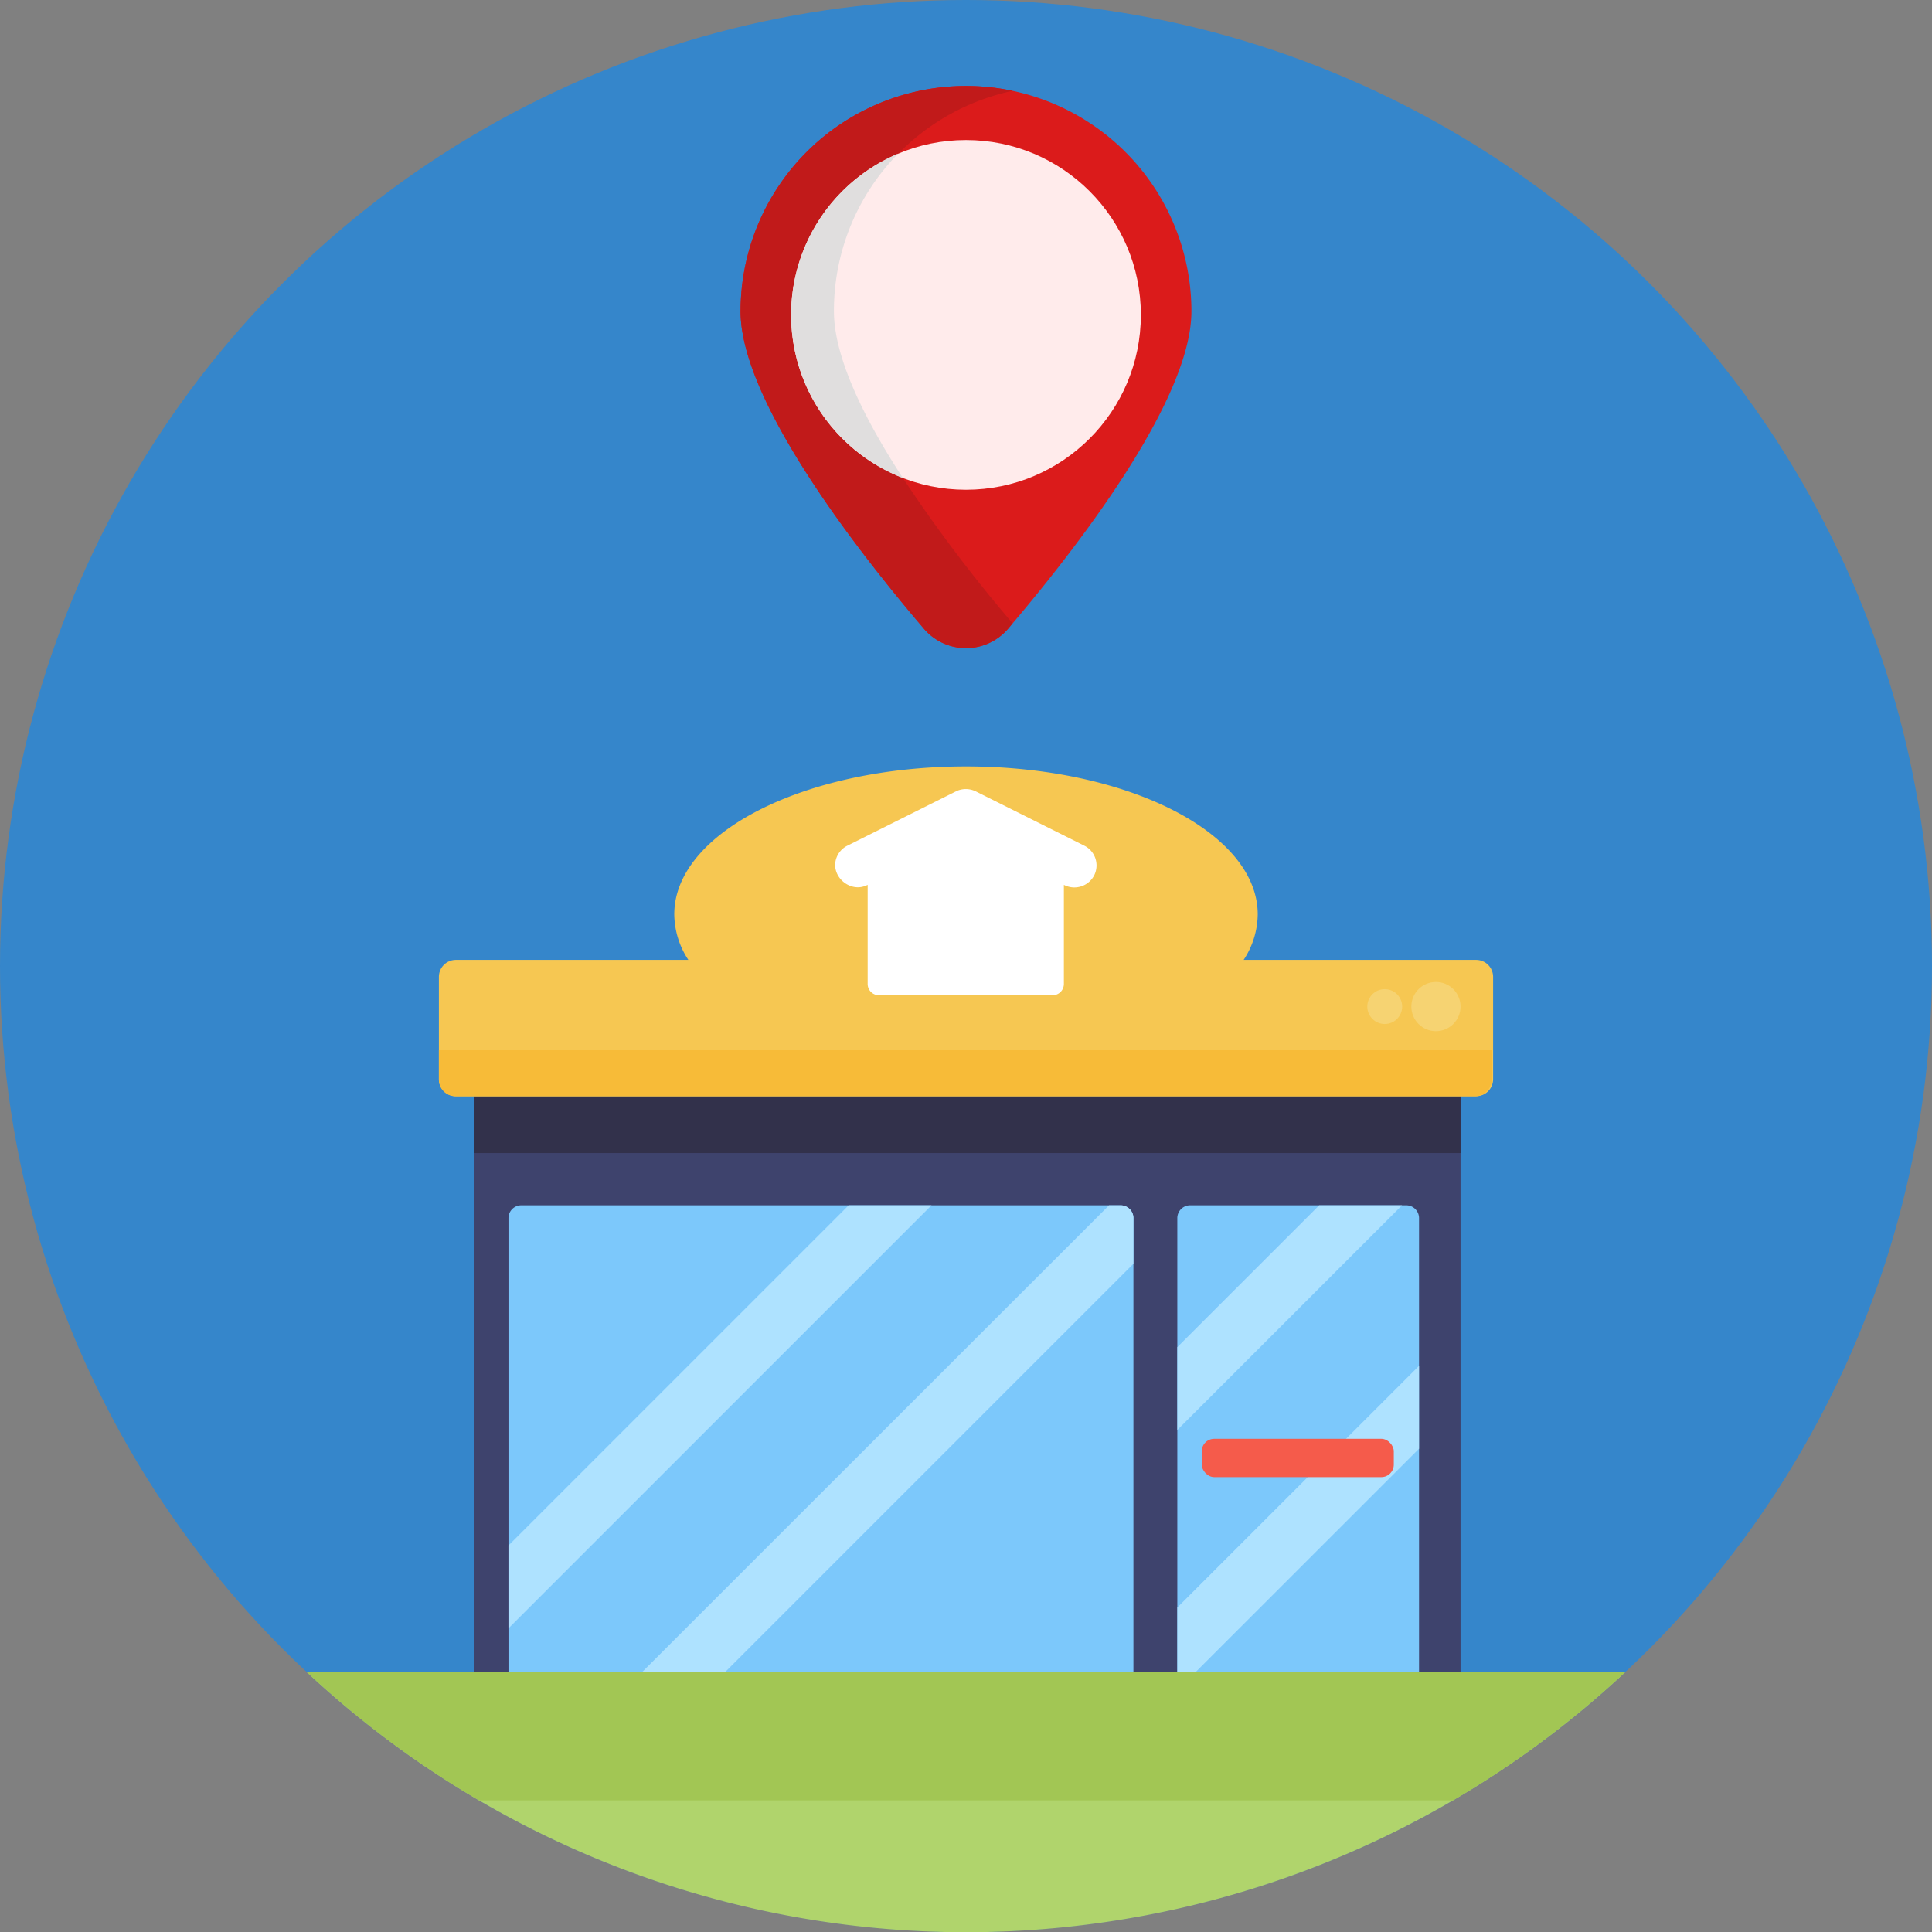
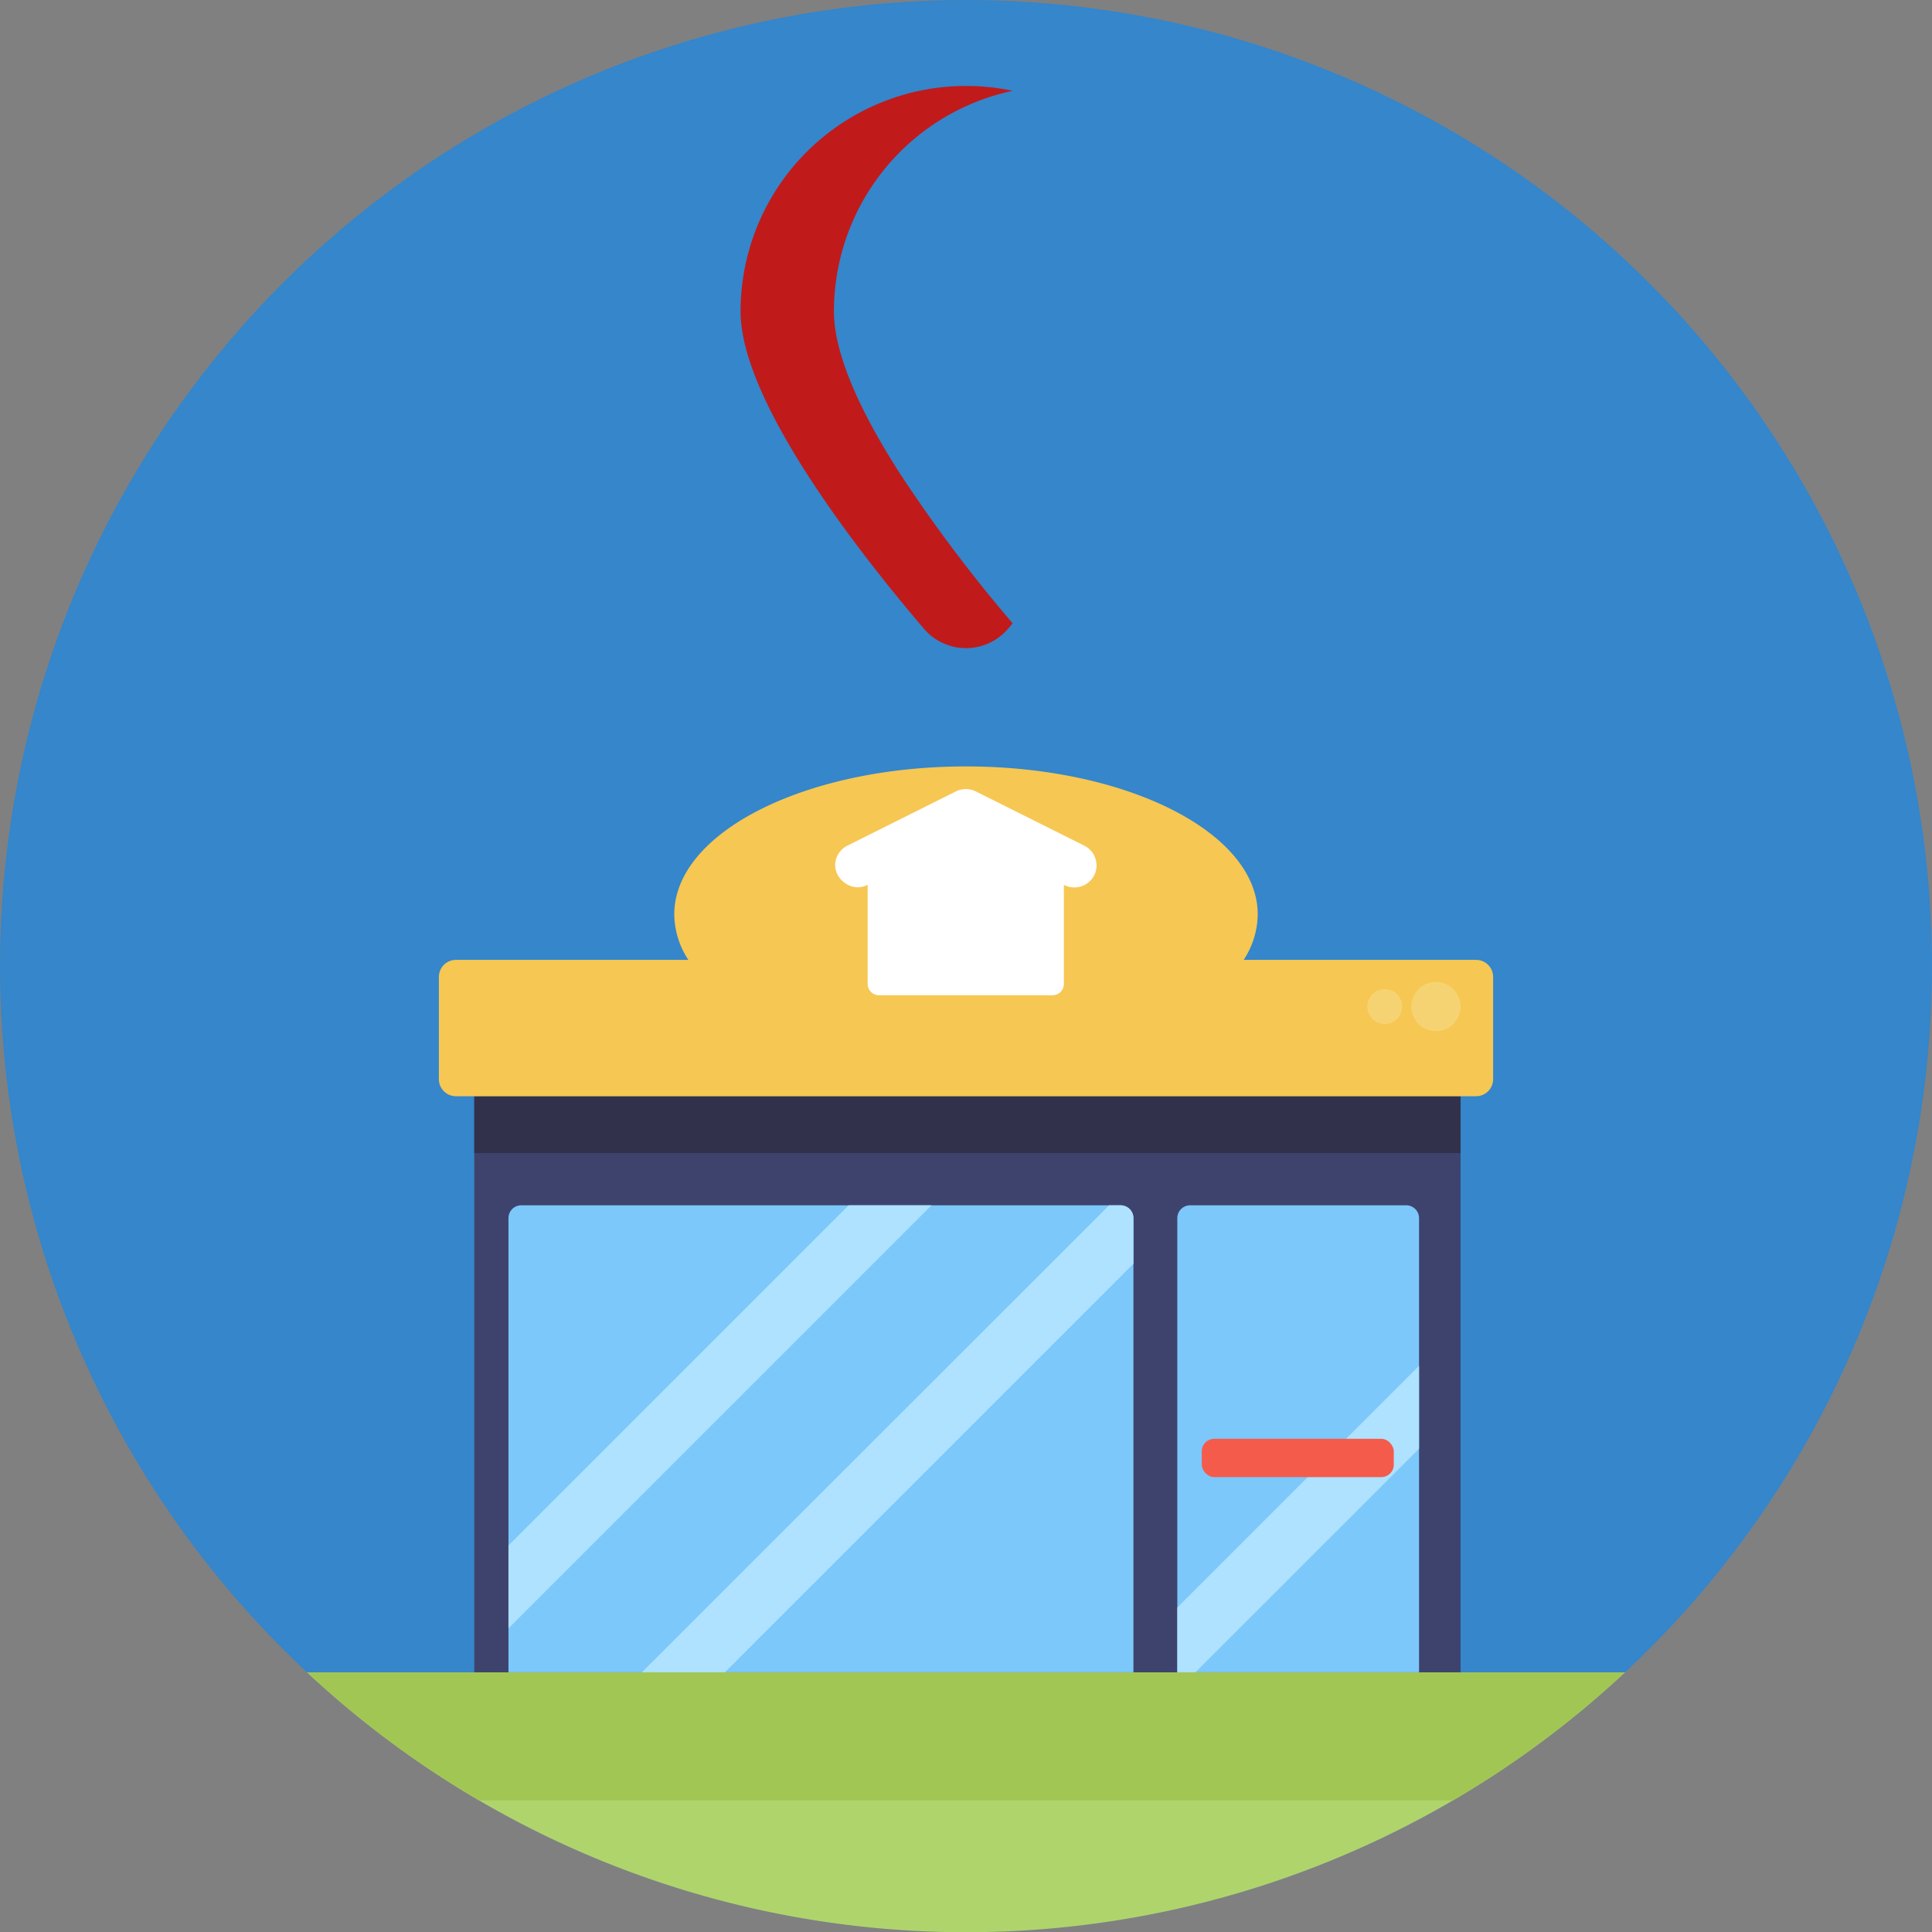
<svg xmlns="http://www.w3.org/2000/svg" viewBox="0 0 512 512">
  <rect x="0" y="0" width="512" height="512" fill="#808080" stroke="none" />
  <defs>
    <style>.cls-1{fill:#3586cb;}.cls-2{fill:#3e436d;}.cls-3{fill:#7cc8fb;}.cls-4{fill:#32314b;}.cls-5{fill:#f6c752;}.cls-6{fill:#aee2ff;}.cls-7{fill:#f55b4b;}.cls-8{fill:#f7bb38;}.cls-9{fill:#f6d372;}.cls-10{fill:#fff;}.cls-11{fill:#b0d46c;}.cls-12{fill:#a2c654;}.cls-13{fill:#db1b1b;}.cls-14{fill:#c11a1a;}.cls-15{fill:#ffebeb;}.cls-16{fill:#e0dede;}</style>
  </defs>
  <g id="BULINE">
    <circle class="cls-1" cx="256" cy="256" r="256" />
  </g>
  <g id="Icons">
    <rect class="cls-2" x="125.69" y="290.53" width="261.37" height="152.66" />
    <path class="cls-3" d="M300.37,322.81V443.18H134.75V322.81a3.39,3.39,0,0,1,3.39-3.39H297A3.39,3.39,0,0,1,300.37,322.81Z" />
    <path class="cls-3" d="M376.06,322.81V443.18H312V322.81a3.4,3.4,0,0,1,3.39-3.39h57.27A3.39,3.39,0,0,1,376.06,322.81Z" />
    <rect class="cls-4" x="125.69" y="290.53" width="261.37" height="15.04" />
    <path class="cls-5" d="M391.18,254.38h-61.6a22.28,22.28,0,0,0,3.73-12.06c0-21.65-34.61-39.21-77.31-39.21s-77.31,17.56-77.31,39.21a22.28,22.28,0,0,0,3.73,12.06h-61.6a4.51,4.51,0,0,0-4.51,4.5V286a4.51,4.51,0,0,0,4.51,4.51H391.18a4.51,4.51,0,0,0,4.51-4.51V258.88A4.51,4.51,0,0,0,391.18,254.38Z" />
    <polygon class="cls-6" points="246.86 319.42 134.75 431.53 134.75 409.57 224.9 319.42 246.86 319.42" />
    <path class="cls-6" d="M300.37,322.81v12.1L192.1,443.18h-22L293.91,319.42H297A3.39,3.39,0,0,1,300.37,322.81Z" />
-     <polygon class="cls-6" points="371.56 319.42 312.01 378.96 312.01 357 349.6 319.42 371.56 319.42" />
    <polygon class="cls-6" points="376.06 361.96 376.06 383.92 316.79 443.18 312.01 443.18 312.01 426 376.06 361.96" />
    <rect class="cls-7" x="318.48" y="381.3" width="50.89" height="10.15" rx="3.3" />
-     <path class="cls-8" d="M116.31,278.32h279a0,0,0,0,1,0,0v7.78a4.42,4.42,0,0,1-4.42,4.42H120.73a4.42,4.42,0,0,1-4.42-4.42v-7.78a0,0,0,0,1,0,0Z" />
    <circle class="cls-9" cx="380.54" cy="266.75" r="6.52" />
    <circle class="cls-9" cx="366.97" cy="266.75" r="4.62" />
    <path class="cls-10" d="M290,231.92a5.91,5.91,0,0,0,.26-4.52h0a5.83,5.83,0,0,0-2.89-3.28l-28.8-14.4a5.93,5.93,0,0,0-5.23,0l-28.8,14.4a5.83,5.83,0,0,0-2.89,3.28h0c-1.7,4.83,3.74,9.48,8.29,7.09v26.26a3,3,0,0,0,3,3h46a3,3,0,0,0,3-3V234.49A5.92,5.92,0,0,0,290,231.92Z" />
    <path class="cls-11" d="M430.63,443.19a255.84,255.84,0,0,1-349.26,0Z" />
    <path class="cls-12" d="M430.63,443.19a256.14,256.14,0,0,1-45.57,33.93H126.94a256.14,256.14,0,0,1-45.57-33.93Z" />
-     <path class="cls-13" d="M196.26,82.52c0,23.89,31.32,63.87,48.6,84.11a14.66,14.66,0,0,0,22.28,0c17.28-20.24,48.6-60.22,48.6-84.11a59.74,59.74,0,0,0-119.48,0Z" />
    <path class="cls-14" d="M239.25,126.65a392,392,0,0,0,29.11,38.54l-1.22,1.44a14.66,14.66,0,0,1-22.28,0c-17.28-20.25-48.6-60.22-48.6-84.11a59.75,59.75,0,0,1,72.1-58.45A59.77,59.77,0,0,0,221,82.52C221,94.65,229,110.92,239.25,126.65Z" />
-     <circle class="cls-15" cx="256" cy="83.45" r="46.34" />
-     <path class="cls-16" d="M239.25,126.65A46.34,46.34,0,0,1,238,40.73,59.48,59.48,0,0,0,221,82.52C221,94.65,229,110.92,239.25,126.65Z" />
  </g>
</svg>